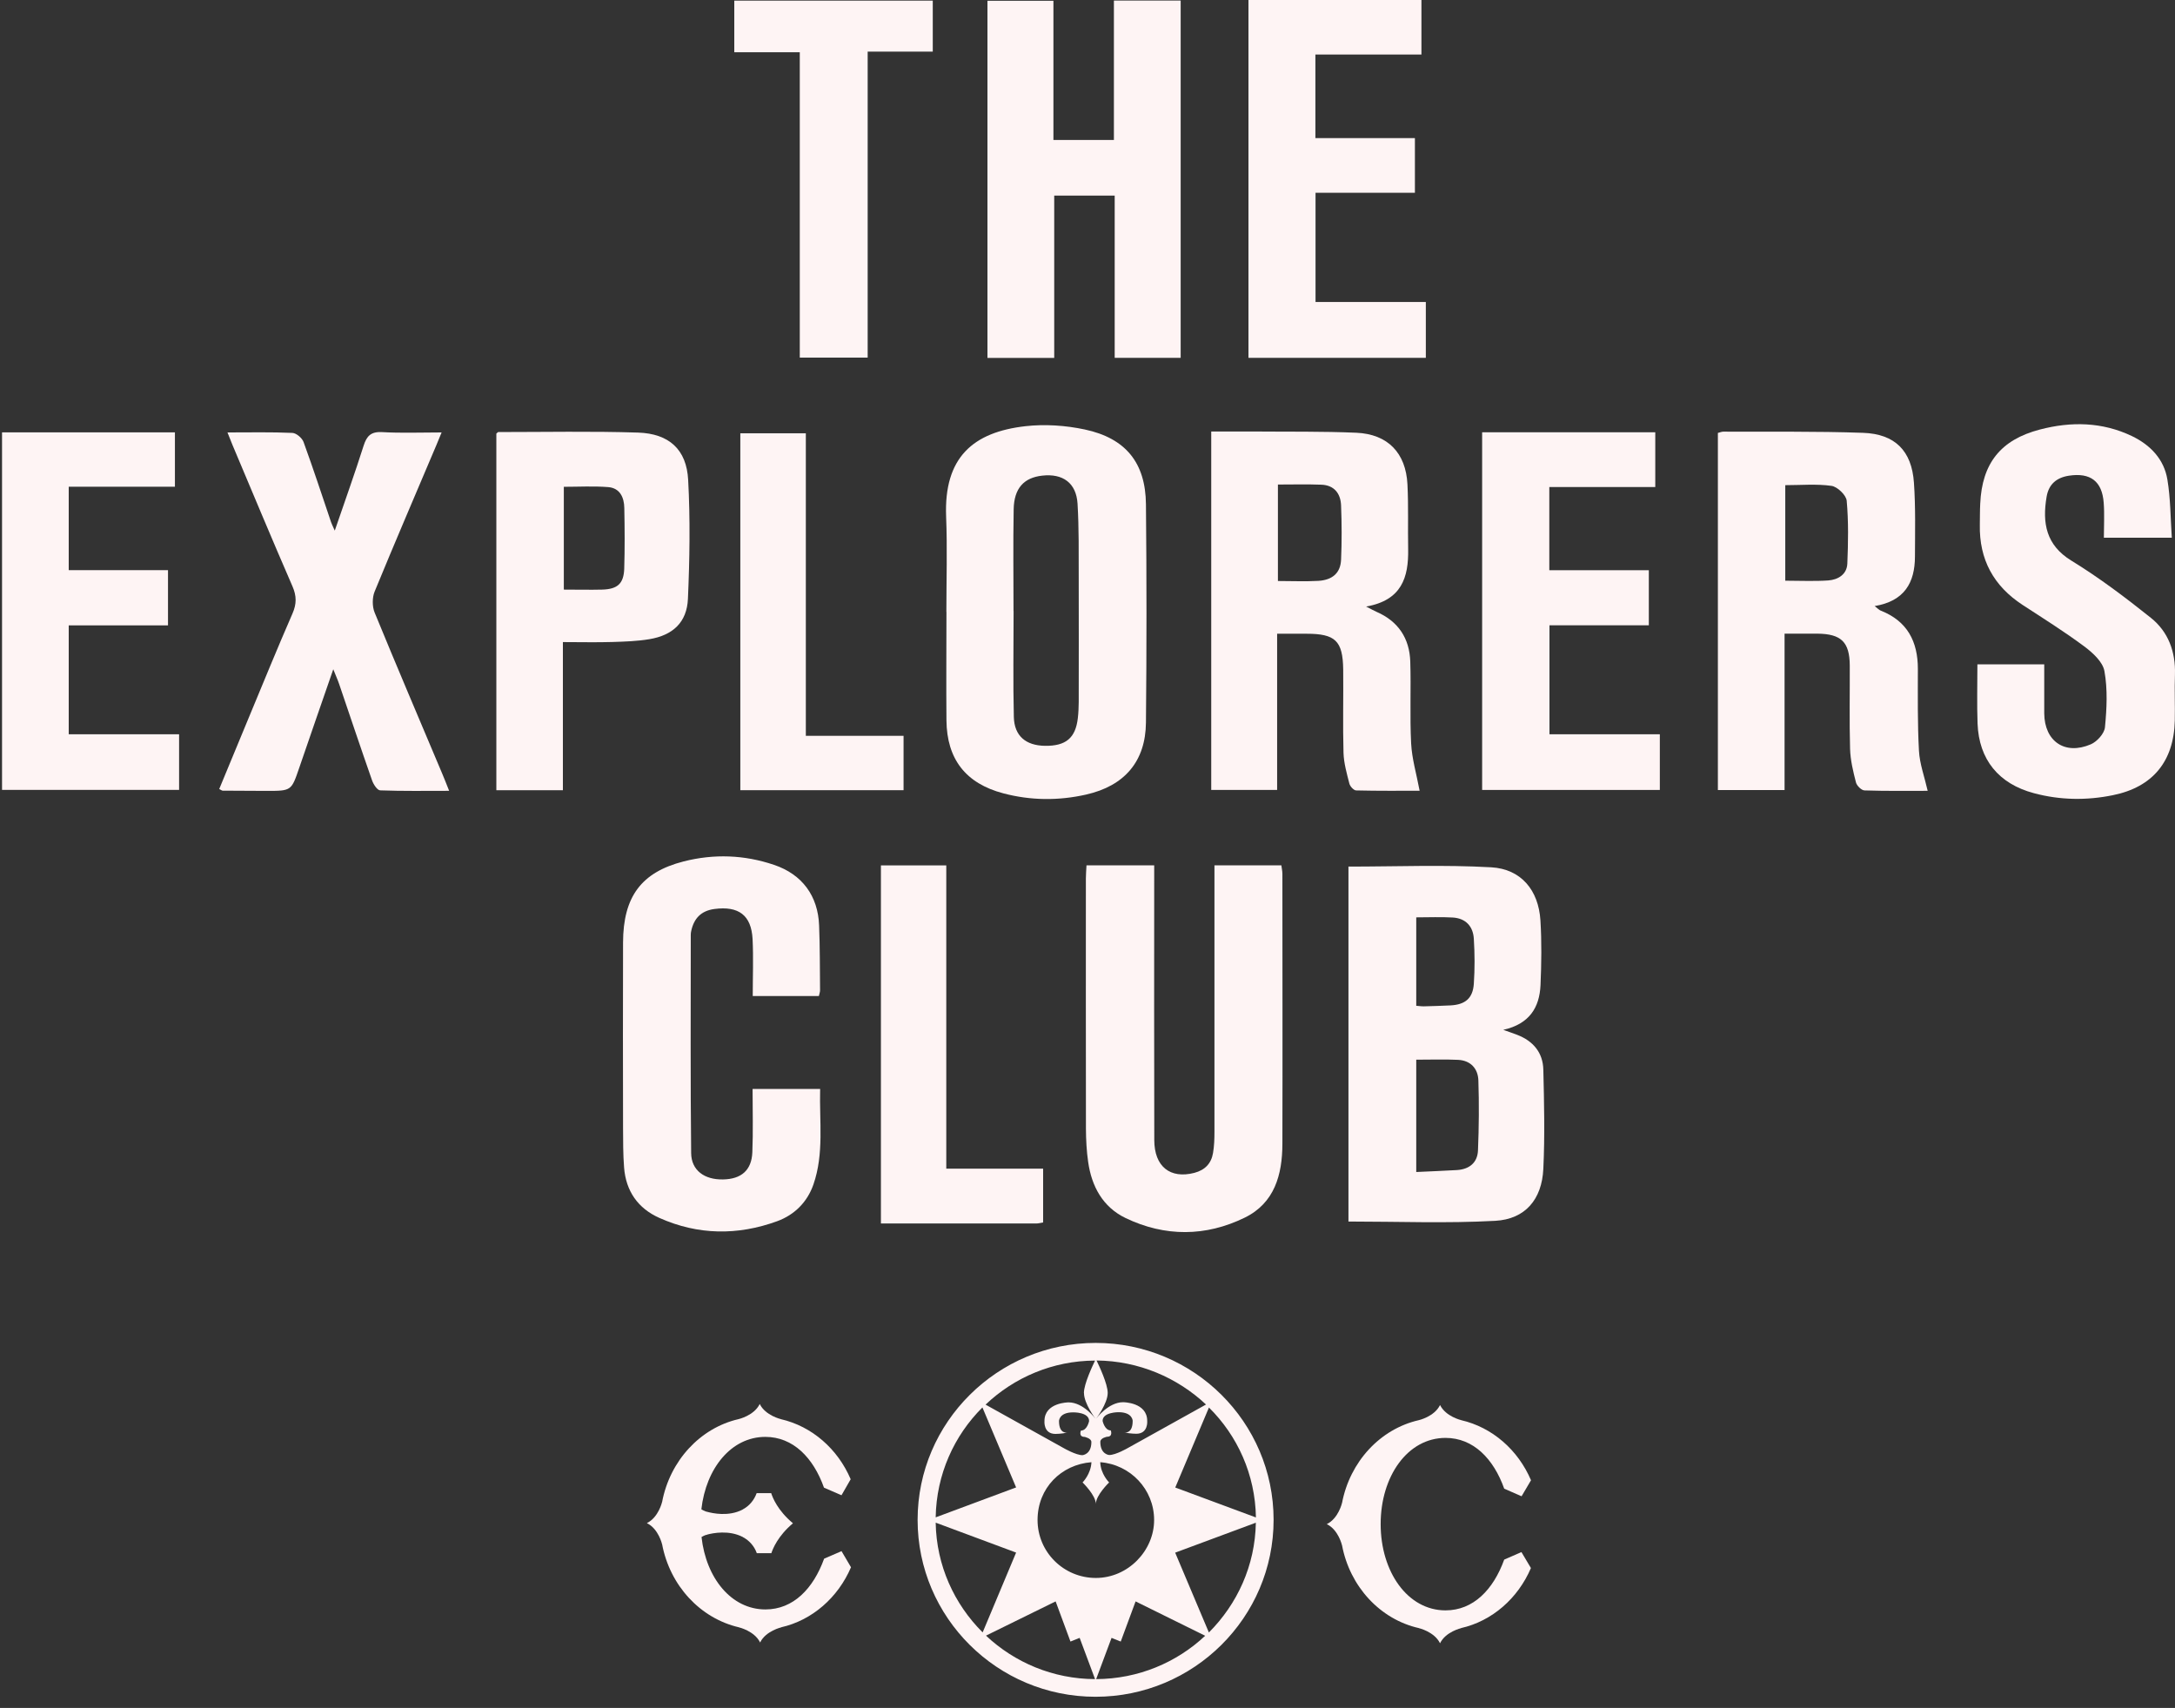
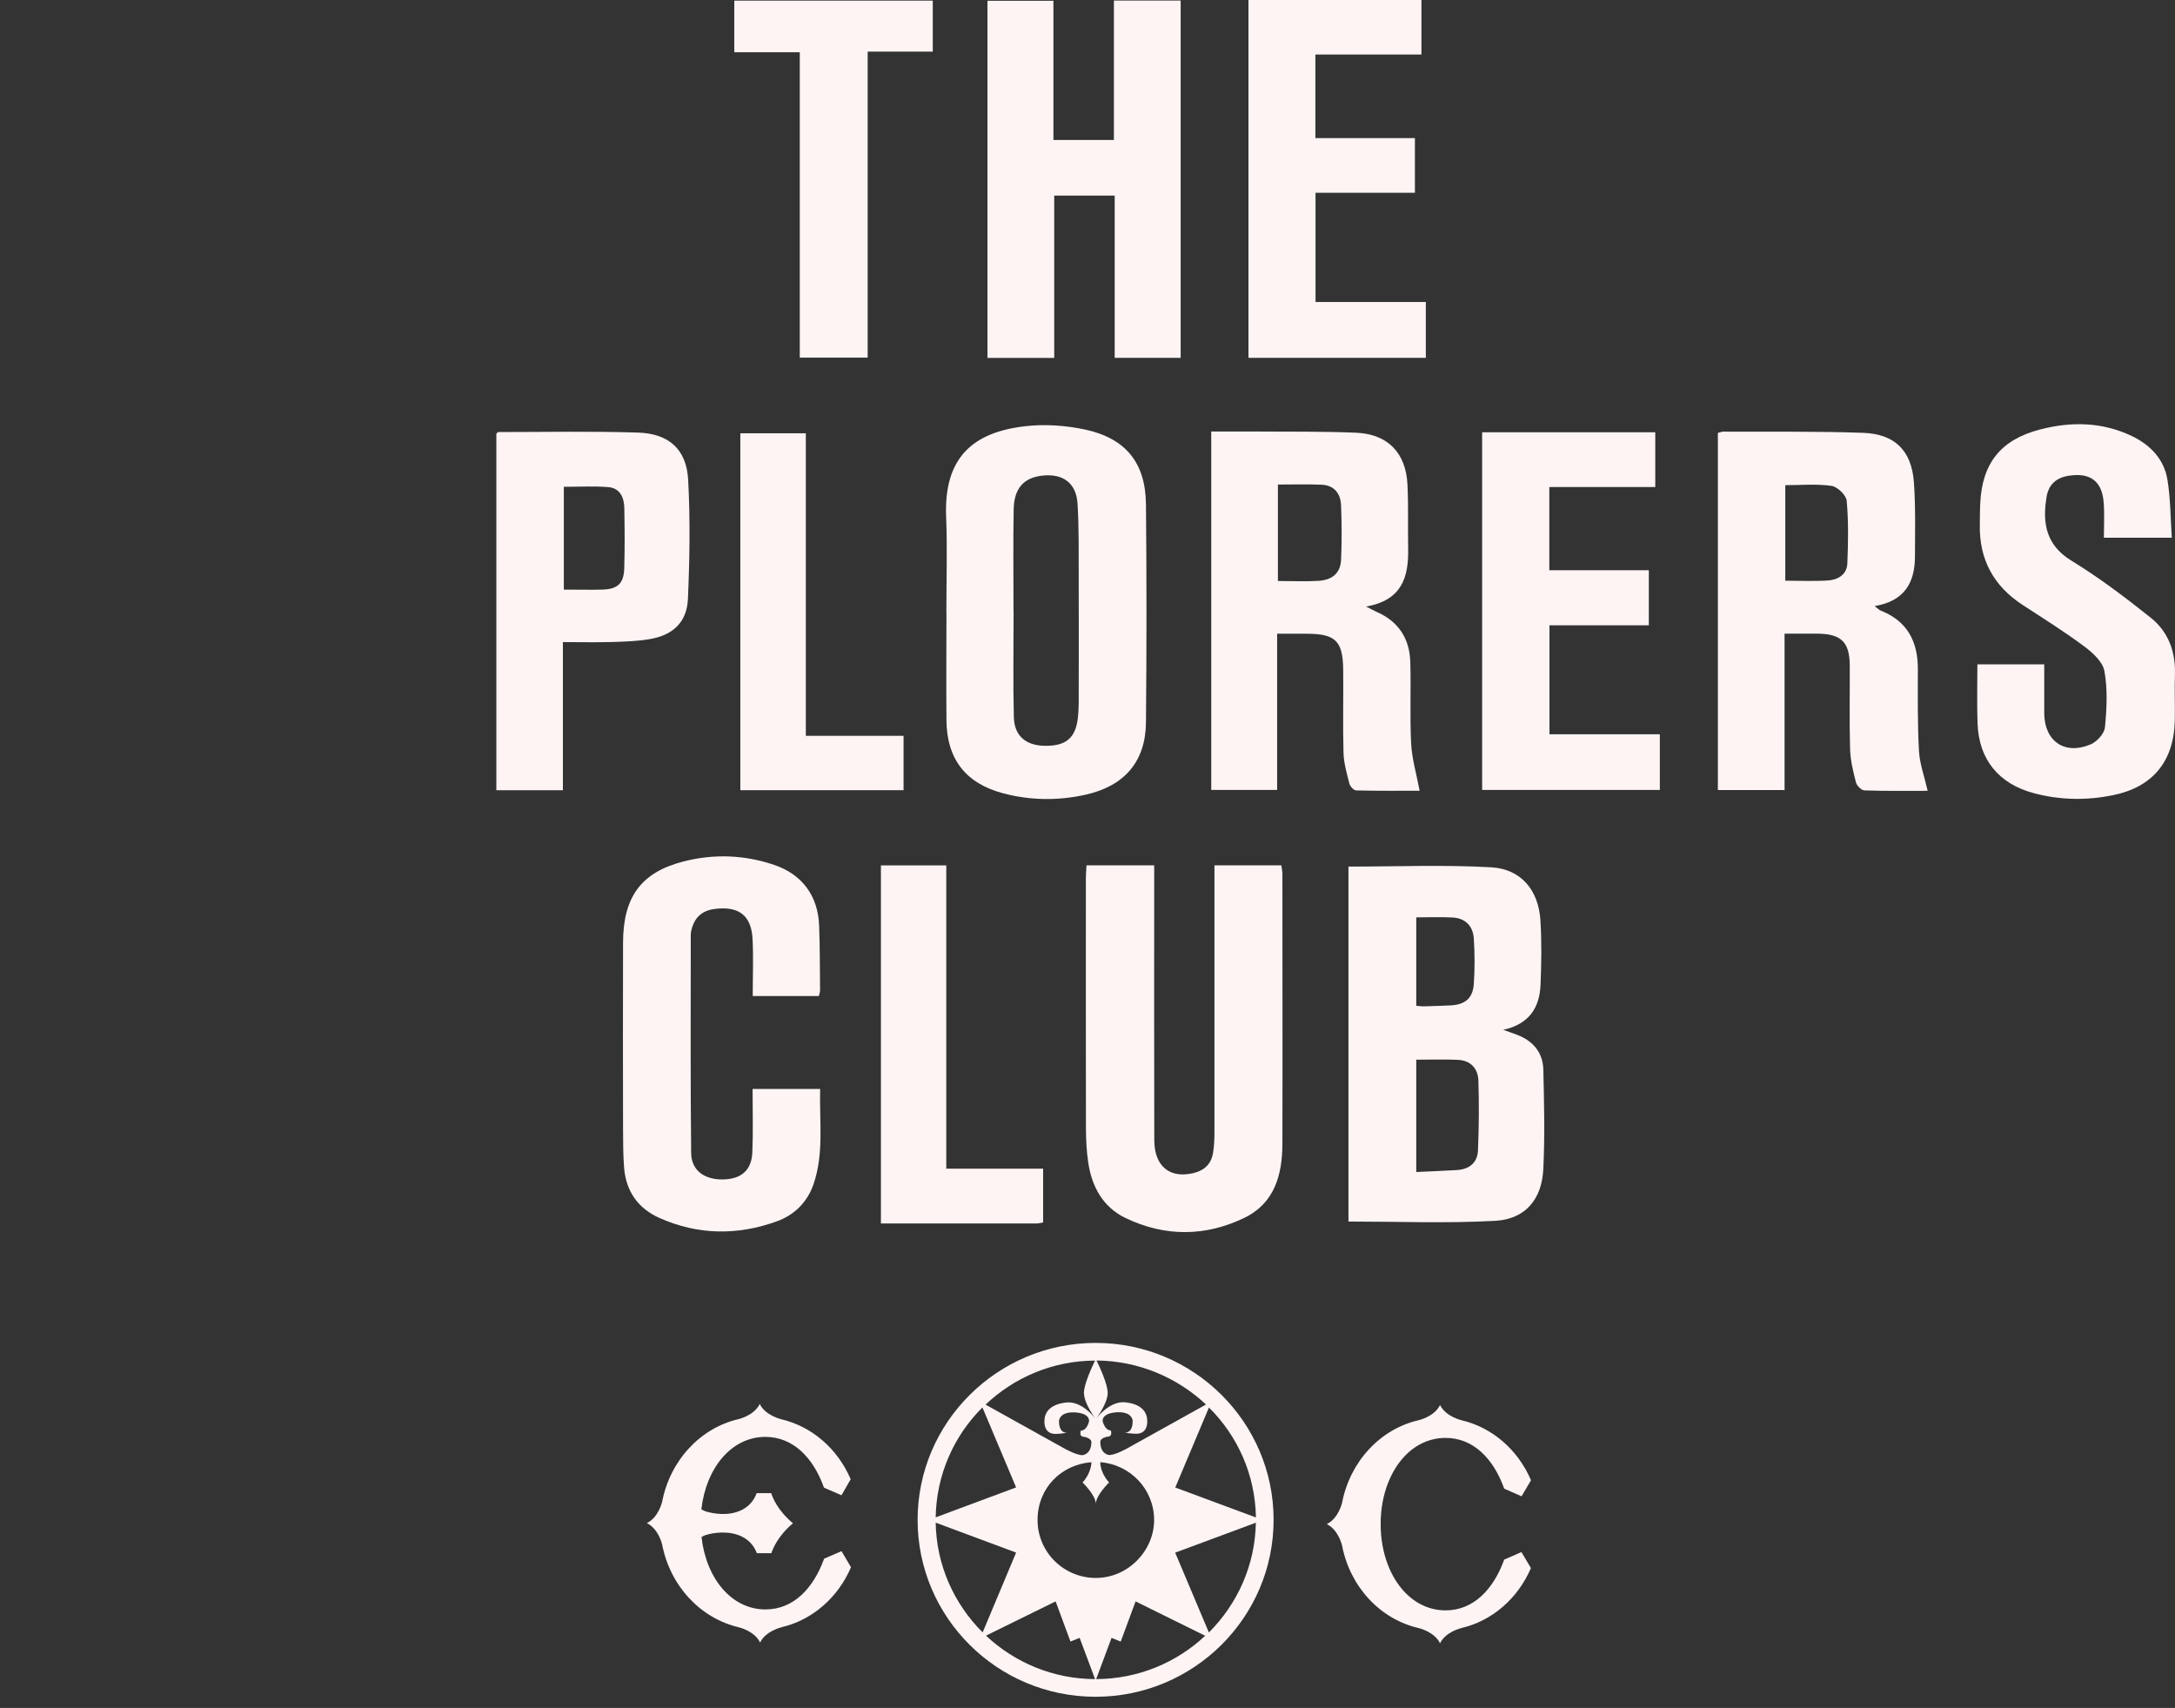
<svg xmlns="http://www.w3.org/2000/svg" fill="none" viewBox="0 0 135 106" height="106" width="135">
  <rect x="0" y="0" width="135" height="106" fill="#333333" stroke="none" />
  <path fill="#FEF4F4" d="M83.697 53.782C86.681 53.782 89.626 53.661 92.556 53.826C94.418 53.932 95.496 55.251 95.613 57.122C95.696 58.46 95.676 59.803 95.618 61.141C95.555 62.523 94.935 63.55 93.307 63.914C93.697 64.055 93.936 64.132 94.17 64.224C95.165 64.607 95.769 65.33 95.793 66.386C95.842 68.437 95.891 70.493 95.793 72.538C95.706 74.434 94.672 75.665 92.805 75.767C89.797 75.932 86.769 75.811 83.697 75.811V53.782ZM87.905 65.766V72.737C88.797 72.694 89.616 72.665 90.435 72.616C91.201 72.567 91.708 72.156 91.737 71.394C91.796 69.95 91.81 68.495 91.761 67.051C91.737 66.323 91.284 65.814 90.499 65.776C89.655 65.737 88.807 65.766 87.9 65.766H87.905ZM87.905 56.938V62.421C88.11 62.435 88.246 62.46 88.378 62.455C88.929 62.44 89.475 62.426 90.026 62.397C90.942 62.353 91.42 61.956 91.479 61.054C91.542 60.128 91.537 59.192 91.479 58.266C91.435 57.491 90.976 56.991 90.172 56.943C89.436 56.899 88.695 56.933 87.9 56.933L87.905 56.938Z" />
  <path fill="#FEF4F4" d="M106.632 26.867C106.754 26.838 106.861 26.789 106.963 26.789C109.854 26.804 112.745 26.76 115.632 26.862C117.621 26.93 118.659 27.977 118.796 29.955C118.903 31.477 118.864 33.014 118.859 34.546C118.854 36.151 118.216 37.304 116.358 37.614C116.553 37.765 116.631 37.857 116.734 37.896C118.386 38.545 119.04 39.815 119.04 41.512C119.04 43.209 119.015 44.906 119.108 46.598C119.152 47.407 119.449 48.202 119.649 49.08C118.45 49.08 117.09 49.099 115.729 49.055C115.539 49.051 115.251 48.765 115.198 48.561C115.022 47.877 114.852 47.175 114.832 46.471C114.783 44.746 114.822 43.02 114.813 41.299C114.803 39.844 114.281 39.34 112.804 39.326C112.151 39.321 111.497 39.326 110.766 39.326V49.031H106.627V26.867H106.632ZM110.815 36.039C111.731 36.039 112.604 36.083 113.472 36.024C114.086 35.981 114.632 35.651 114.662 34.982C114.715 33.683 114.74 32.369 114.623 31.08C114.593 30.731 114.047 30.207 113.682 30.154C112.755 30.023 111.795 30.11 110.81 30.11V36.044L110.815 36.039Z" />
  <path fill="#FEF4F4" d="M79.27 39.331V49.026H75.18V26.78C76.087 26.78 76.959 26.775 77.832 26.78C79.953 26.799 82.074 26.765 84.19 26.857C86.14 26.944 87.261 28.108 87.359 30.061C87.427 31.4 87.378 32.742 87.403 34.085C87.432 35.831 87.008 37.256 84.794 37.644C85.136 37.818 85.287 37.905 85.443 37.973C86.793 38.56 87.486 39.621 87.534 41.052C87.588 42.748 87.5 44.45 87.588 46.142C87.637 47.092 87.919 48.032 88.115 49.075C86.935 49.075 85.555 49.089 84.175 49.055C84.029 49.055 83.8 48.808 83.756 48.639C83.595 48.008 83.41 47.364 83.39 46.719C83.341 44.993 83.39 43.267 83.371 41.546C83.346 39.767 82.883 39.331 81.089 39.331C80.514 39.331 79.943 39.331 79.27 39.331ZM79.319 36.058C80.187 36.058 81.011 36.097 81.83 36.049C82.717 35.995 83.205 35.549 83.239 34.735C83.288 33.615 83.283 32.49 83.239 31.366C83.21 30.624 82.81 30.11 82.015 30.081C81.143 30.047 80.265 30.071 79.319 30.071V36.058Z" />
  <path fill="#FEF4F4" d="M58.74 37.978C58.74 36.005 58.803 34.032 58.725 32.064C58.579 28.384 60.402 26.818 63.649 26.45C64.854 26.314 66.141 26.401 67.33 26.654C69.875 27.197 71.104 28.724 71.128 31.298C71.172 35.816 71.172 40.329 71.128 44.847C71.104 47.242 69.812 48.769 67.418 49.312C65.707 49.7 63.971 49.686 62.27 49.235C59.939 48.619 58.769 47.111 58.745 44.707C58.725 42.462 58.745 40.218 58.745 37.973L58.74 37.978ZM62.903 37.925H62.913C62.913 40.116 62.874 42.307 62.928 44.498C62.957 45.676 63.674 46.268 64.854 46.287C66.155 46.307 66.76 45.803 66.901 44.562C66.94 44.237 66.95 43.907 66.955 43.577C66.955 41.003 66.965 38.429 66.955 35.855C66.95 34.323 66.974 32.786 66.882 31.259C66.804 29.974 65.97 29.373 64.688 29.519C63.552 29.645 62.942 30.304 62.918 31.603C62.879 33.712 62.908 35.821 62.908 37.93L62.903 37.925Z" />
  <path fill="#FEF4F4" d="M67.433 53.705H71.64C71.64 54.02 71.64 54.335 71.64 54.65C71.64 60.016 71.63 65.383 71.645 70.75C71.645 72.403 72.635 73.178 74.132 72.79C74.795 72.616 75.185 72.204 75.292 71.554C75.365 71.128 75.38 70.682 75.38 70.245C75.385 65.097 75.38 59.949 75.38 54.8C75.38 54.451 75.38 54.097 75.38 53.705H79.534C79.553 53.879 79.597 54.058 79.597 54.238C79.597 59.822 79.612 65.407 79.597 70.997C79.592 72.897 79.114 74.662 77.262 75.568C74.834 76.756 72.303 76.766 69.861 75.593C68.452 74.914 67.754 73.629 67.54 72.107C67.442 71.433 67.408 70.745 67.403 70.061C67.394 64.888 67.399 59.711 67.399 54.533C67.399 54.267 67.423 54 67.438 53.7L67.433 53.705Z" />
  <path fill="#FEF4F4" d="M69.139 0.034H73.283V22.208H69.188V12.139H65.434V22.213H61.29V0.048H65.385V8.687H69.139V0.034Z" />
  <path fill="#FEF4F4" d="M46.717 67.584H50.905C50.851 69.596 51.158 71.588 50.486 73.518C50.105 74.609 49.31 75.399 48.238 75.791C45.79 76.683 43.328 76.659 40.93 75.588C39.589 74.992 38.848 73.915 38.736 72.456C38.672 71.637 38.677 70.817 38.672 69.993C38.667 66.159 38.658 62.329 38.672 58.494C38.682 55.658 39.798 54.136 42.431 53.462C44.313 52.982 46.2 53.05 48.043 53.675C49.788 54.262 50.773 55.6 50.841 57.437C50.895 58.775 50.885 60.118 50.9 61.461C50.9 61.563 50.861 61.67 50.827 61.815H46.722C46.722 60.622 46.77 59.449 46.712 58.281C46.634 56.793 45.839 56.216 44.342 56.414C43.514 56.526 43.075 56.996 42.904 57.772C42.885 57.849 42.875 57.937 42.875 58.014C42.875 62.528 42.85 67.046 42.899 71.559C42.909 72.64 43.728 73.222 44.879 73.198C46.01 73.178 46.653 72.631 46.697 71.511C46.751 70.231 46.712 68.951 46.712 67.589L46.717 67.584Z" />
  <path fill="#FEF4F4" d="M122.735 41.231H126.884C126.884 42.268 126.88 43.272 126.884 44.276C126.899 46.006 128.162 46.884 129.771 46.195C130.161 46.03 130.619 45.521 130.653 45.133C130.765 43.98 130.824 42.778 130.619 41.648C130.517 41.076 129.893 40.509 129.366 40.116C128.133 39.2 126.826 38.38 125.539 37.542C123.735 36.364 122.843 34.715 122.886 32.568C122.896 32.132 122.886 31.69 122.911 31.254C123.023 28.758 124.179 27.293 126.611 26.658C128.557 26.149 130.487 26.183 132.33 27.066C133.476 27.618 134.324 28.505 134.529 29.771C134.724 30.939 134.719 32.141 134.802 33.373H130.585C130.585 32.65 130.629 31.923 130.575 31.206C130.478 29.863 129.746 29.32 128.415 29.523C127.65 29.64 127.162 30.052 127.031 30.828C126.753 32.461 126.997 33.833 128.566 34.793C130.292 35.85 131.921 37.081 133.505 38.346C134.583 39.209 135.041 40.446 134.997 41.852C134.963 42.807 135.007 43.766 134.987 44.726C134.929 47.252 133.617 48.852 131.146 49.351C129.507 49.686 127.86 49.661 126.236 49.225C124.057 48.643 122.828 47.141 122.745 44.906C122.701 43.703 122.735 42.501 122.735 41.226V41.231Z" />
  <path fill="#FEF4F4" d="M34.938 39.854V49.041H30.808C30.808 41.658 30.808 34.284 30.808 26.91C30.852 26.877 30.896 26.814 30.935 26.814C33.826 26.814 36.717 26.755 39.603 26.847C41.529 26.91 42.617 27.899 42.714 29.79C42.846 32.243 42.807 34.711 42.699 37.164C42.636 38.623 41.763 39.428 40.301 39.67C39.545 39.796 38.77 39.82 37.999 39.844C37.014 39.874 36.03 39.849 34.933 39.849L34.938 39.854ZM34.996 36.592C35.854 36.592 36.624 36.611 37.39 36.592C38.326 36.562 38.711 36.223 38.745 35.302C38.784 34.047 38.775 32.786 38.75 31.53C38.74 30.876 38.482 30.289 37.751 30.231C36.834 30.159 35.913 30.212 34.996 30.212V36.592Z" />
-   <path fill="#FEF4F4" d="M14.124 26.838C15.557 26.838 16.854 26.809 18.146 26.867C18.395 26.877 18.756 27.187 18.844 27.439C19.443 29.082 19.989 30.75 20.55 32.408C20.589 32.524 20.648 32.636 20.779 32.931C21.423 31.055 22.027 29.368 22.569 27.662C22.764 27.051 23.027 26.78 23.719 26.818C24.899 26.886 26.084 26.838 27.41 26.838C27.273 27.167 27.181 27.405 27.078 27.642C25.796 30.668 24.499 33.683 23.251 36.718C23.1 37.091 23.1 37.639 23.251 38.012C24.621 41.352 26.04 44.673 27.444 48.004C27.581 48.323 27.707 48.653 27.878 49.08C26.381 49.08 24.987 49.104 23.597 49.051C23.417 49.046 23.178 48.677 23.095 48.435C22.398 46.447 21.73 44.45 21.052 42.458C20.969 42.21 20.857 41.968 20.686 41.536C19.936 43.703 19.248 45.681 18.571 47.659C18.083 49.08 18.093 49.084 16.547 49.084C15.64 49.084 14.729 49.075 13.822 49.07C13.773 49.07 13.729 49.026 13.607 48.968C14.222 47.49 14.831 46.001 15.45 44.518C16.343 42.37 17.22 40.218 18.151 38.085C18.415 37.484 18.415 36.989 18.151 36.383C16.884 33.474 15.665 30.541 14.431 27.618C14.339 27.395 14.251 27.172 14.119 26.838H14.124Z" />
  <path fill="#FEF4F4" d="M91.995 26.828H102.741V30.226H96.164V35.389H102.341V38.807H96.174V45.57H103.024V49.026H91.995V26.828Z" />
-   <path fill="#FEF4F4" d="M0.127 26.833H10.857V30.207H4.266V35.385H10.428V38.812H4.266V45.57H11.116V49.022H0.127V26.833Z" />
  <path fill="#FEF4F4" d="M81.654 11.964V18.742H88.5V22.208H77.491V0H88.227V3.384H81.645V8.571H87.822V11.964H81.654Z" />
  <path fill="#FEF4F4" d="M45.576 0.039H57.896V3.204H53.855V22.194H49.642V3.243H45.576V0.039Z" />
  <path fill="#FEF4F4" d="M56.083 45.667V49.041H45.951V26.891H50.017V45.667H56.087H56.083Z" />
  <path fill="#FEF4F4" d="M58.73 72.529H64.746V75.869C64.59 75.893 64.459 75.932 64.327 75.932C61.134 75.932 57.94 75.932 54.678 75.932V53.709H58.735V72.529H58.73Z" />
  <path fill="#FEF4F4" d="M77.949 94.504C77.905 97.161 76.794 99.555 75.034 101.315L72.942 96.361L77.944 94.504H77.949ZM77.949 94.174L72.947 92.318L75.038 87.353C76.808 89.104 77.91 91.508 77.954 94.174M74.863 87.164L69.992 89.874C69.992 89.874 69.256 90.301 68.847 90.301C68.847 90.301 68.296 90.267 68.296 89.491V89.482C68.296 89.239 68.715 89.167 68.715 89.167C69.1 89.167 68.944 88.774 68.944 88.774C68.559 88.774 68.437 88.183 68.437 88.183C68.437 87.635 69.427 87.644 69.427 87.644C70.304 87.644 70.304 88.183 70.304 88.183C70.304 89.026 69.788 88.895 69.788 88.895C70.119 88.982 70.524 88.982 70.524 88.982C71.284 88.982 71.206 88.183 71.206 88.183C71.206 87.024 69.71 87.024 69.71 87.024C68.788 87.024 68.037 88.042 68.037 88.042C68.037 88.042 68.754 87.101 68.754 86.447C68.754 85.88 68.203 84.731 68.062 84.435C70.68 84.459 73.079 85.497 74.858 87.169M68.018 93.336C68.018 92.798 68.842 92.003 68.842 92.003C68.842 92.003 68.315 91.489 68.291 90.747C70.158 90.888 71.635 92.429 71.635 94.334C71.635 96.24 70.017 97.931 68.018 97.931C66.019 97.931 64.4 96.322 64.4 94.334C64.4 92.347 65.873 90.892 67.745 90.747C67.711 91.489 67.194 92.003 67.194 92.003C67.194 92.003 68.018 92.802 68.018 93.336ZM67.282 86.457C67.282 87.111 67.998 88.052 67.998 88.052C67.998 88.052 67.252 87.034 66.326 87.034C66.326 87.034 64.829 87.034 64.829 88.192C64.829 88.192 64.751 88.992 65.512 88.992C65.512 88.992 65.916 88.992 66.248 88.905C66.248 88.905 65.731 89.026 65.731 88.192C65.731 88.192 65.731 87.654 66.609 87.654C66.609 87.654 67.599 87.63 67.599 88.192C67.599 88.192 67.486 88.784 67.091 88.784C67.091 88.784 66.926 89.176 67.321 89.176C67.321 89.176 67.74 89.263 67.74 89.491V89.501C67.74 90.267 67.189 90.311 67.189 90.311C66.784 90.311 66.043 89.884 66.043 89.884L61.173 87.174C62.942 85.492 65.341 84.45 67.969 84.44C67.828 84.736 67.277 85.885 67.277 86.452M60.978 87.349L63.069 92.313L58.077 94.17C58.12 91.503 59.222 89.094 60.978 87.349ZM58.077 94.499L63.069 96.356L60.992 101.31C59.232 99.56 58.12 97.156 58.077 94.499ZM61.202 101.509L65.522 99.386L66.443 101.878L67.013 101.65L67.969 104.209C65.351 104.2 62.967 103.172 61.197 101.509M68.037 104.209L68.993 101.65L69.563 101.878L70.485 99.386L74.804 101.519C73.044 103.172 70.66 104.2 68.032 104.209M79.051 94.325C79.051 88.265 74.093 83.344 68.008 83.344C61.923 83.344 56.955 88.265 56.955 94.325C56.955 100.385 61.904 105.305 67.998 105.305C74.093 105.305 79.051 100.385 79.051 94.325Z" />
  <path fill="#FEF4F4" d="M52.241 96.264L51.153 96.734C50.481 98.591 49.242 99.885 47.511 99.885C45.391 99.885 43.826 97.941 43.543 95.391C43.611 95.348 43.684 95.314 43.787 95.27C43.787 95.27 43.811 95.26 43.84 95.26C43.865 95.251 43.884 95.251 43.908 95.236C44.24 95.149 45.239 94.94 46.107 95.391C46.107 95.391 46.117 95.391 46.117 95.401C46.512 95.609 46.819 95.958 46.975 96.395H47.877C47.965 96.123 48.282 95.323 49.218 94.538C48.262 93.738 47.955 92.943 47.867 92.667H46.965C46.809 93.103 46.502 93.467 46.107 93.675C46.107 93.675 46.098 93.675 46.098 93.685C45.22 94.145 44.206 93.913 43.889 93.825C43.879 93.825 43.855 93.816 43.845 93.816C43.801 93.806 43.777 93.791 43.777 93.791C43.689 93.757 43.601 93.714 43.533 93.67C43.821 91.12 45.391 89.176 47.502 89.176C49.228 89.176 50.481 90.466 51.144 92.327L52.231 92.798L52.801 91.804C51.997 89.923 50.403 88.522 48.467 88.076H48.477C48.477 88.076 47.511 87.858 47.156 87.135C46.804 87.858 45.834 88.076 45.834 88.076C43.46 88.624 41.578 90.655 41.095 93.224V93.215C41.095 93.215 40.876 94.174 40.15 94.528C40.876 94.877 41.095 95.842 41.095 95.842V95.832C41.578 98.402 43.46 100.438 45.868 100.995H45.859C45.859 100.995 46.824 101.214 47.18 101.936C47.531 101.214 48.501 100.995 48.501 100.995H48.477C50.412 100.559 52.016 99.148 52.821 97.267L52.236 96.273L52.241 96.264Z" />
  <path fill="#FEF4F4" d="M94.443 96.322L93.365 96.792C92.693 98.649 91.454 99.943 89.723 99.943C87.369 99.943 85.696 97.549 85.696 94.587C85.696 91.624 87.369 89.239 89.723 89.239C91.449 89.239 92.702 90.529 93.365 92.39L94.443 92.861L95.028 91.867C94.224 89.986 92.629 88.585 90.694 88.139H90.703C90.703 88.139 89.738 87.921 89.382 87.198C89.031 87.921 88.061 88.139 88.061 88.139C85.662 88.687 83.785 90.718 83.297 93.287V93.278C83.297 93.278 83.078 94.237 82.352 94.591C83.078 94.94 83.297 95.905 83.297 95.905V95.895C83.78 98.465 85.662 100.501 88.071 101.044H88.061C88.061 101.044 89.026 101.262 89.382 101.984C89.733 101.262 90.703 101.044 90.703 101.044H90.679C92.615 100.608 94.219 99.197 95.023 97.316L94.438 96.332L94.443 96.322Z" />
</svg>